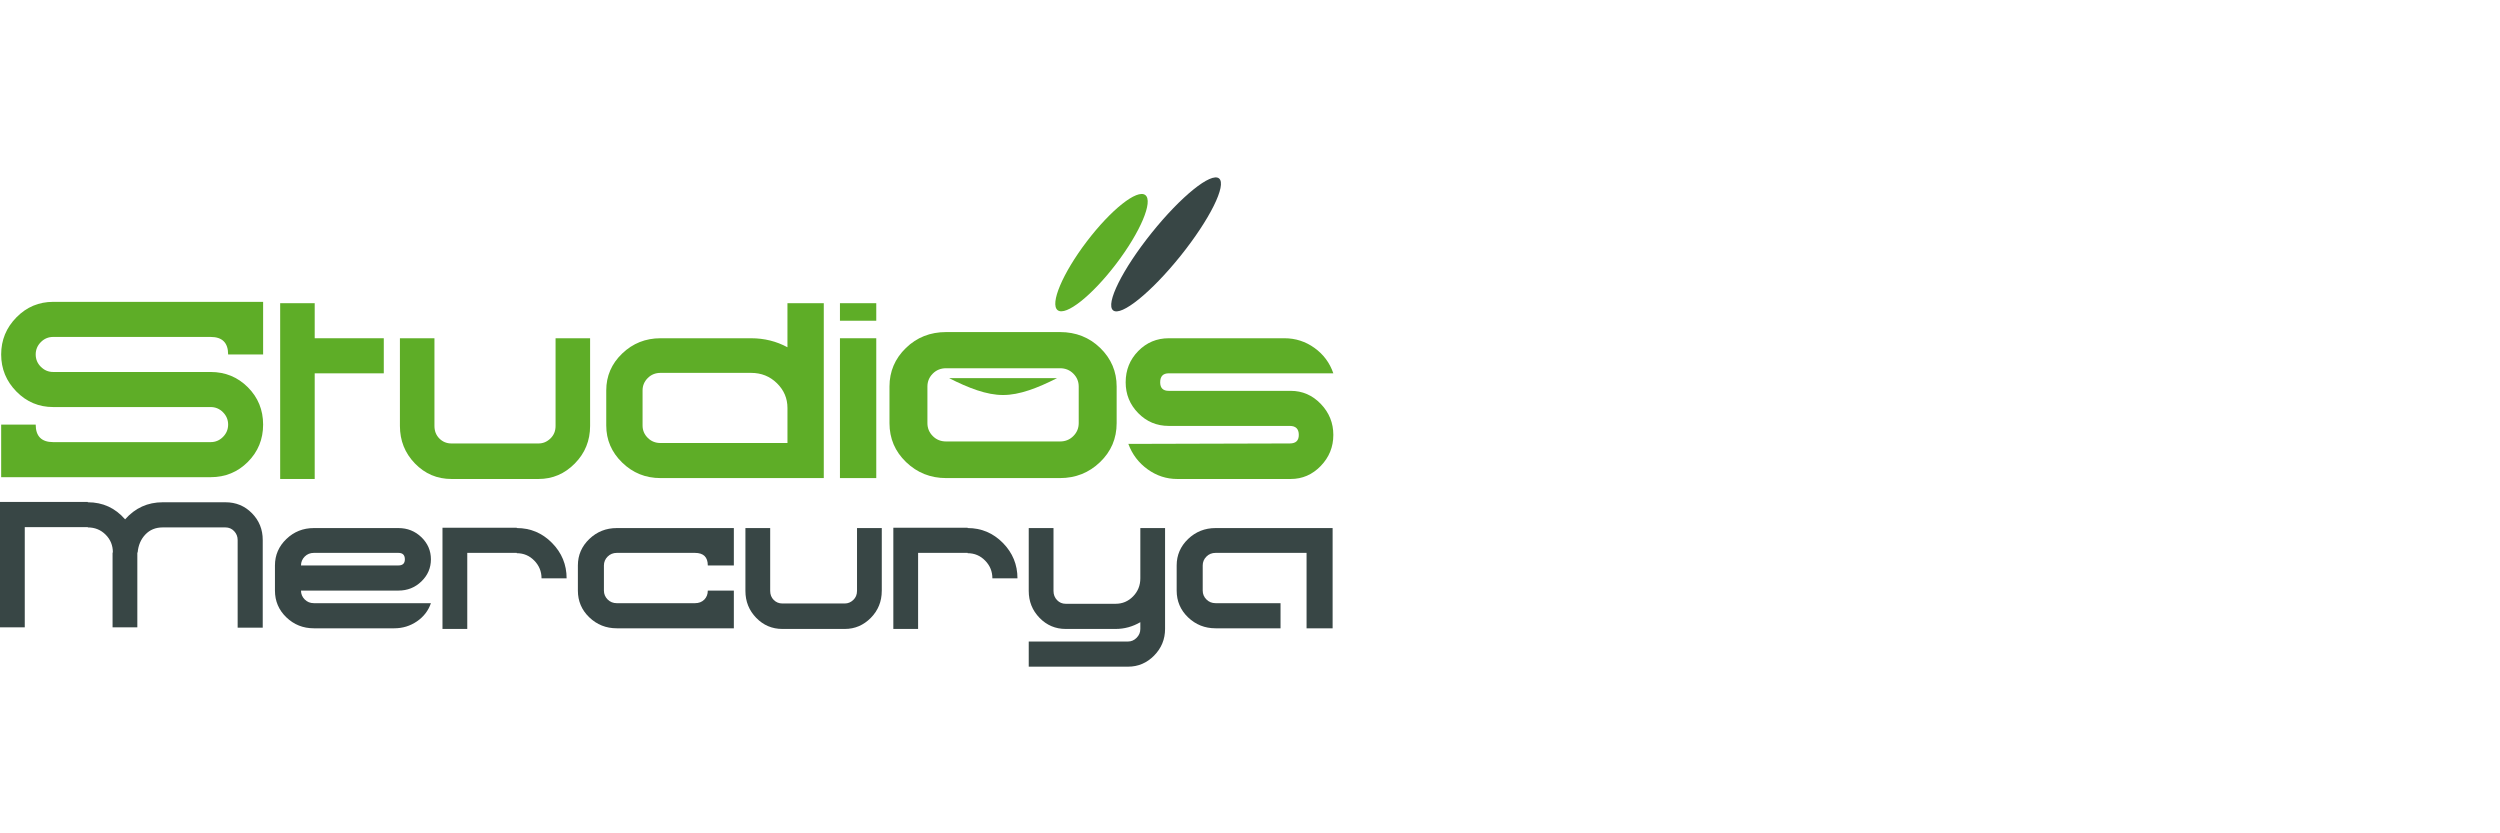
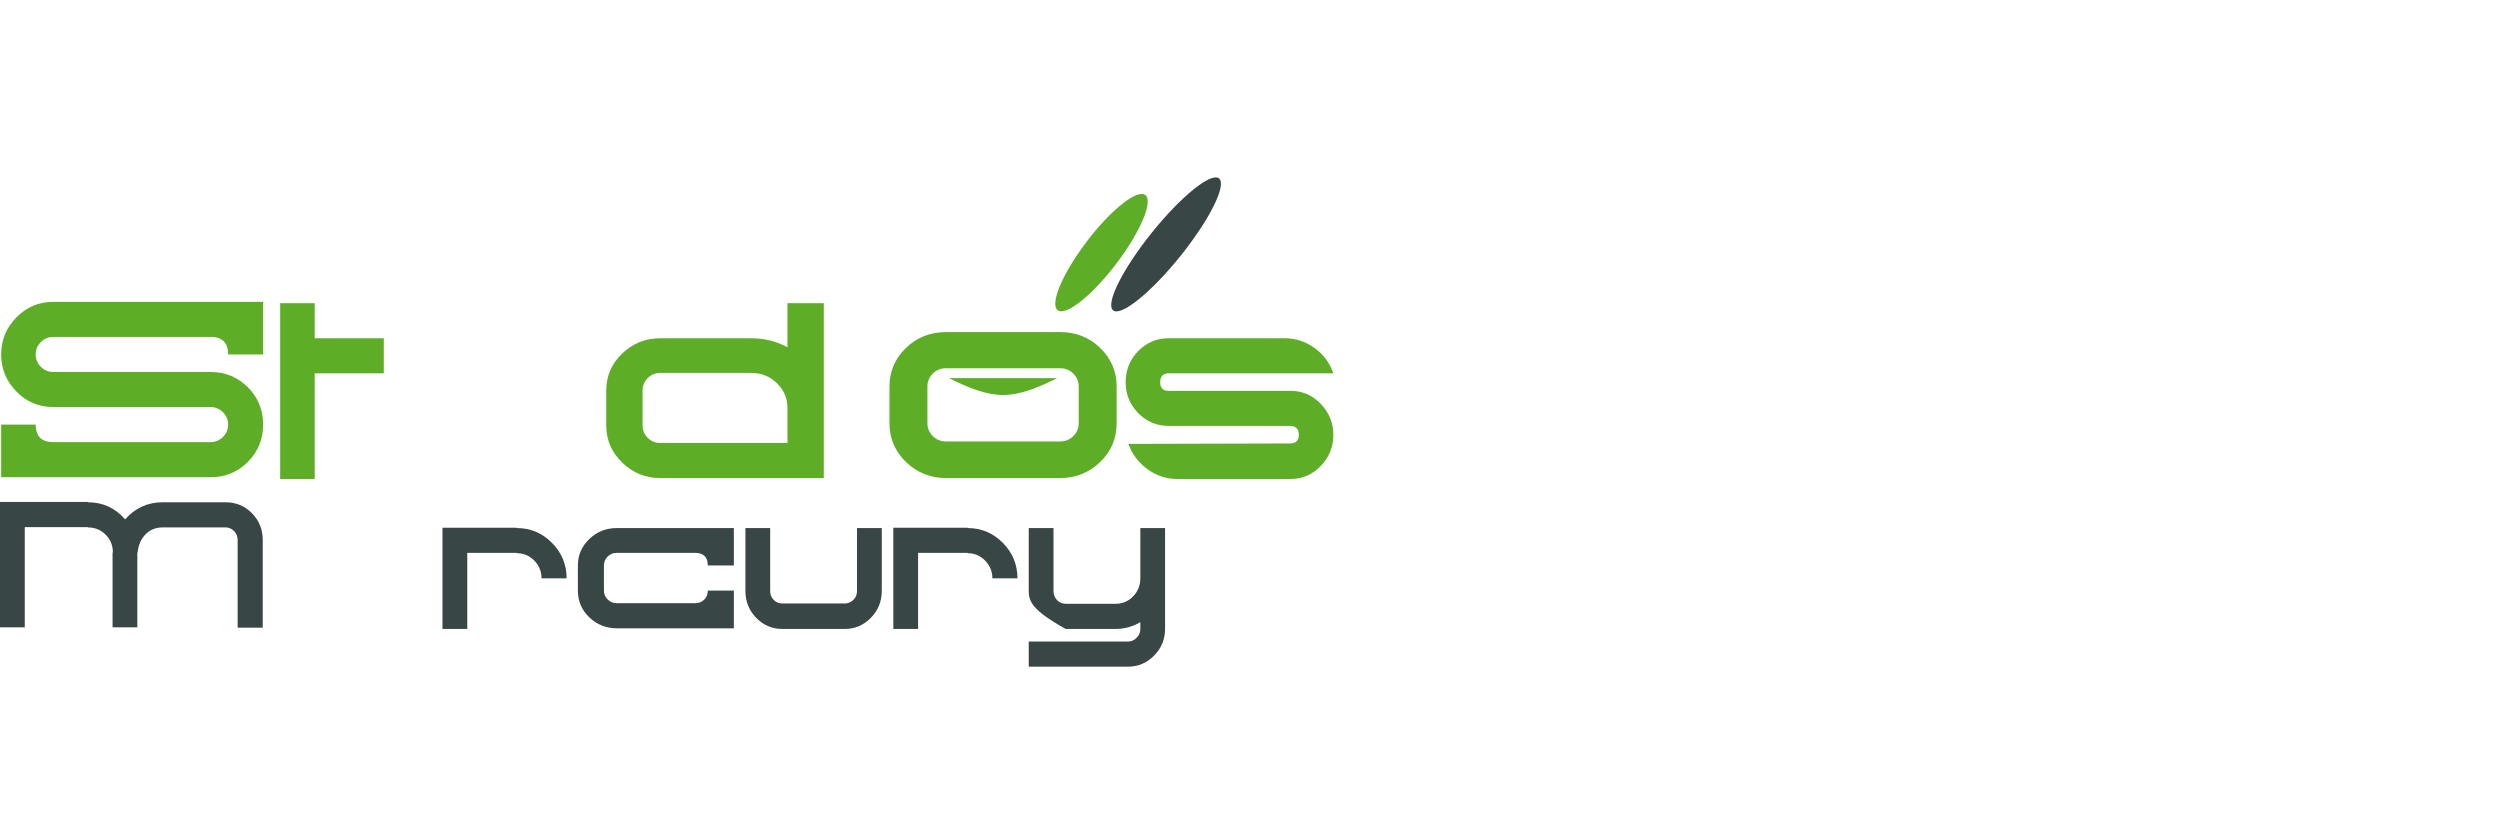
<svg xmlns="http://www.w3.org/2000/svg" width="150px" height="50px" viewBox="0 0 150 50" version="1.1">
  <title>studios_mercurya_logo</title>
  <g id="studios_mercurya_logo" stroke="none" stroke-width="1" fill="none" fill-rule="evenodd">
    <rect id="Rectangle" x="0" y="0" width="150" height="50" />
    <g transform="translate(0, 10)" fill-rule="nonzero">
      <g id="Group" transform="translate(0, 20.117)" fill="#384645">
        <path d="M15.764,7.542 L14.259,7.542 L14.259,2.282 C14.259,2.076 14.188,1.899 14.047,1.75 C13.906,1.602 13.732,1.528 13.526,1.528 L9.763,1.528 C9.339,1.528 8.992,1.669 8.722,1.953 C8.452,2.237 8.297,2.598 8.259,3.037 L8.24,3.037 L8.24,7.523 L6.754,7.523 L6.754,3.037 L6.773,3.037 C6.773,2.611 6.629,2.253 6.339,1.964 C6.049,1.673 5.692,1.528 5.268,1.528 L5.268,1.509 L1.486,1.509 L1.486,7.523 L0,7.523 L0,0 L5.267,0 L5.267,0.019 C6.168,0.019 6.914,0.361 7.506,1.044 C8.11,0.361 8.863,0.019 9.763,0.019 L13.526,0.019 C14.156,0.019 14.687,0.238 15.118,0.677 C15.549,1.115 15.764,1.65 15.764,2.282 L15.764,7.542 L15.764,7.542 Z" id="Path" />
-         <path d="M25.856,6.073 C25.7,6.523 25.421,6.888 25.016,7.165 C24.611,7.442 24.157,7.581 23.655,7.581 L18.831,7.581 C18.188,7.581 17.638,7.362 17.182,6.924 C16.725,6.486 16.497,5.95 16.497,5.318 L16.497,3.81 C16.497,3.192 16.725,2.662 17.182,2.224 C17.638,1.786 18.188,1.567 18.831,1.567 L23.906,1.567 C24.446,1.567 24.906,1.751 25.286,2.117 C25.665,2.486 25.855,2.927 25.855,3.442 C25.855,3.958 25.665,4.4 25.286,4.767 C24.906,5.135 24.446,5.318 23.906,5.318 L18.06,5.318 C18.06,5.524 18.134,5.701 18.282,5.85 C18.429,5.998 18.613,6.073 18.831,6.073 L25.856,6.073 Z M24.292,3.442 C24.292,3.185 24.163,3.056 23.907,3.056 L18.832,3.056 C18.613,3.056 18.43,3.13 18.282,3.278 C18.135,3.426 18.06,3.605 18.06,3.81 L23.907,3.81 C24.163,3.809 24.292,3.687 24.292,3.442 L24.292,3.442 Z" id="Shape" />
        <path d="M33.997,4.583 L32.492,4.583 C32.492,4.171 32.347,3.816 32.058,3.52 C31.769,3.223 31.418,3.075 31.006,3.075 L31.006,3.055 L28.036,3.055 L28.036,7.62 L26.549,7.62 L26.549,1.547 L31.006,1.547 L31.006,1.566 C31.83,1.566 32.534,1.864 33.119,2.456 C33.705,3.05 33.997,3.759 33.997,4.583 L33.997,4.583 Z" id="Path" />
        <path d="M44.031,7.581 L37.008,7.581 C36.364,7.581 35.815,7.362 35.358,6.924 C34.901,6.486 34.673,5.95 34.673,5.318 L34.673,3.81 C34.673,3.192 34.901,2.662 35.358,2.224 C35.815,1.786 36.364,1.567 37.008,1.567 L44.031,1.567 L44.031,3.81 L42.468,3.81 C42.468,3.308 42.21,3.056 41.696,3.056 L37.008,3.056 C36.788,3.056 36.605,3.131 36.457,3.279 C36.31,3.427 36.235,3.605 36.235,3.81 L36.235,5.319 C36.235,5.525 36.31,5.702 36.457,5.851 C36.605,5.999 36.789,6.074 37.008,6.074 L41.696,6.074 C41.927,6.074 42.114,6.003 42.257,5.861 C42.396,5.719 42.468,5.538 42.468,5.319 L44.031,5.319 L44.031,7.581 Z" id="Path" />
        <path d="M52.906,5.337 C52.906,5.97 52.687,6.508 52.251,6.953 C51.813,7.397 51.292,7.62 50.687,7.62 L46.945,7.62 C46.327,7.62 45.802,7.397 45.372,6.953 C44.94,6.508 44.725,5.97 44.725,5.337 L44.725,1.566 L46.211,1.566 L46.211,5.337 C46.211,5.557 46.282,5.737 46.423,5.879 C46.564,6.021 46.738,6.092 46.945,6.092 L50.687,6.092 C50.88,6.092 51.051,6.021 51.199,5.879 C51.347,5.738 51.421,5.557 51.421,5.337 L51.421,1.566 L52.907,1.566 L52.907,5.337 L52.906,5.337 L52.906,5.337 Z" id="Path" />
        <path d="M61.048,4.583 L59.543,4.583 C59.543,4.171 59.399,3.816 59.109,3.52 C58.82,3.223 58.469,3.075 58.058,3.075 L58.058,3.055 L55.086,3.055 L55.086,7.62 L53.6,7.62 L53.6,1.547 L58.058,1.547 L58.058,1.566 C58.88,1.566 59.585,1.864 60.171,2.456 C60.756,3.05 61.048,3.759 61.048,4.583 L61.048,4.583 Z" id="Path" />
-         <path d="M69.904,7.62 C69.904,8.239 69.686,8.77 69.249,9.216 C68.812,9.66 68.29,9.883 67.685,9.883 L61.724,9.883 L61.724,8.374 L67.685,8.374 C67.878,8.374 68.049,8.3 68.197,8.151 C68.345,8.002 68.42,7.826 68.42,7.62 L68.42,7.214 C67.956,7.484 67.462,7.62 66.934,7.62 L63.943,7.62 C63.325,7.62 62.801,7.397 62.371,6.953 C61.939,6.508 61.724,5.97 61.724,5.337 L61.724,1.566 L63.21,1.566 L63.21,5.337 C63.21,5.557 63.28,5.741 63.422,5.889 C63.563,6.037 63.737,6.11 63.943,6.11 L66.934,6.11 C67.346,6.11 67.695,5.963 67.985,5.666 C68.274,5.37 68.42,5.009 68.42,4.583 L68.42,1.566 L69.904,1.566 L69.904,7.62 L69.904,7.62 L69.904,7.62 Z" id="Path" />
-         <path d="M79.957,7.581 L78.394,7.581 L78.394,3.056 L72.933,3.056 C72.714,3.056 72.532,3.13 72.385,3.278 C72.236,3.426 72.163,3.605 72.163,3.81 L72.163,5.318 C72.163,5.525 72.236,5.702 72.385,5.85 C72.532,5.999 72.715,6.073 72.933,6.073 L76.832,6.073 L76.832,7.581 L72.933,7.581 C72.291,7.581 71.741,7.362 71.284,6.924 C70.828,6.486 70.6,5.95 70.6,5.319 L70.6,3.81 C70.6,3.192 70.828,2.663 71.284,2.224 C71.741,1.787 72.291,1.567 72.933,1.567 L79.957,1.567 L79.957,7.581 L79.957,7.581 Z" id="Path" />
+         <path d="M69.904,7.62 C69.904,8.239 69.686,8.77 69.249,9.216 C68.812,9.66 68.29,9.883 67.685,9.883 L61.724,9.883 L61.724,8.374 L67.685,8.374 C67.878,8.374 68.049,8.3 68.197,8.151 C68.345,8.002 68.42,7.826 68.42,7.62 L68.42,7.214 C67.956,7.484 67.462,7.62 66.934,7.62 L63.943,7.62 C61.939,6.508 61.724,5.97 61.724,5.337 L61.724,1.566 L63.21,1.566 L63.21,5.337 C63.21,5.557 63.28,5.741 63.422,5.889 C63.563,6.037 63.737,6.11 63.943,6.11 L66.934,6.11 C67.346,6.11 67.695,5.963 67.985,5.666 C68.274,5.37 68.42,5.009 68.42,4.583 L68.42,1.566 L69.904,1.566 L69.904,7.62 L69.904,7.62 L69.904,7.62 Z" id="Path" />
      </g>
      <g id="Group" transform="translate(0.07, 8.111)" fill="#5EAD27">
        <path d="M15.717,7.364 C15.717,8.245 15.412,8.992 14.802,9.603 C14.191,10.215 13.447,10.52 12.568,10.52 L0,10.52 L0,7.364 L2.072,7.364 C2.072,8.065 2.422,8.416 3.122,8.416 L12.568,8.416 C12.855,8.416 13.102,8.313 13.308,8.106 C13.514,7.899 13.618,7.652 13.618,7.364 C13.618,7.077 13.515,6.829 13.308,6.622 C13.102,6.416 12.855,6.312 12.568,6.312 L3.122,6.312 C2.261,6.312 1.525,6.003 0.915,5.382 C0.305,4.761 0,4.019 0,3.156 C0,2.293 0.305,1.552 0.915,0.931 C1.525,0.31 2.261,0 3.122,0 L15.717,0 L15.717,3.156 L13.618,3.156 C13.618,2.455 13.268,2.105 12.568,2.105 L3.122,2.105 C2.834,2.105 2.588,2.208 2.382,2.414 C2.176,2.622 2.072,2.869 2.072,3.156 C2.072,3.445 2.175,3.692 2.382,3.898 C2.588,4.104 2.835,4.208 3.122,4.208 L12.568,4.208 C13.447,4.208 14.191,4.514 14.802,5.125 C15.412,5.737 15.717,6.483 15.717,7.364 L15.717,7.364 Z" id="Path" />
        <polygon id="Path" points="22.957 4.289 18.812 4.289 18.812 10.628 16.74 10.628 16.74 0.081 18.812 0.081 18.812 2.184 22.957 2.184" />
-         <path d="M35.336,7.445 C35.336,8.326 35.031,9.077 34.421,9.697 C33.811,10.318 33.084,10.628 32.241,10.628 L27.02,10.628 C26.159,10.628 25.428,10.318 24.826,9.697 C24.225,9.077 23.925,8.326 23.925,7.445 L23.925,2.184 L25.997,2.184 L25.997,7.445 C25.997,7.751 26.095,8.002 26.293,8.2 C26.49,8.398 26.732,8.497 27.019,8.497 L32.24,8.497 C32.51,8.497 32.747,8.398 32.954,8.2 C33.16,8.002 33.264,7.751 33.264,7.445 L33.264,2.184 L35.336,2.184 L35.336,7.445 L35.336,7.445 L35.336,7.445 Z" id="Path" />
        <path d="M49.358,10.574 L39.561,10.574 C38.664,10.574 37.898,10.264 37.26,9.643 C36.623,9.023 36.305,8.281 36.305,7.418 L36.305,5.314 C36.305,4.451 36.623,3.713 37.26,3.101 C37.897,2.49 38.664,2.184 39.561,2.184 L44.997,2.184 C45.786,2.184 46.513,2.364 47.177,2.724 L47.177,0.081 L49.357,0.081 L49.357,10.574 L49.358,10.574 Z M47.178,8.47 L47.178,6.366 C47.178,5.79 46.967,5.296 46.545,4.882 C46.124,4.468 45.607,4.262 44.997,4.262 L39.561,4.262 C39.256,4.262 39,4.366 38.795,4.572 C38.588,4.779 38.484,5.027 38.484,5.314 L38.484,7.418 C38.484,7.706 38.587,7.954 38.795,8.16 C39,8.367 39.256,8.47 39.561,8.47 L47.178,8.47 Z" id="Shape" />
-         <path d="M52.506,1.133 L50.327,1.133 L50.327,0.081 L52.506,0.081 L52.506,1.133 Z M52.506,10.574 L50.327,10.574 L50.327,2.184 L52.506,2.184 L52.506,10.574 Z" id="Shape" />
        <path d="M66.929,7.278 C66.929,8.199 66.597,8.978 65.932,9.617 C65.267,10.255 64.466,10.574 63.529,10.574 L56.699,10.574 C55.762,10.574 54.961,10.255 54.297,9.617 C53.631,8.978 53.299,8.199 53.299,7.278 L53.299,5.081 C53.299,4.179 53.626,3.409 54.282,2.77 C54.938,2.132 55.744,1.813 56.699,1.813 L63.529,1.813 C64.485,1.813 65.29,2.132 65.946,2.77 C66.602,3.41 66.929,4.18 66.929,5.081 L66.929,7.278 L66.929,7.278 L66.929,7.278 Z M64.653,7.278 L64.653,5.081 C64.653,4.781 64.545,4.522 64.33,4.306 C64.114,4.09 63.848,3.983 63.529,3.983 L56.699,3.983 C56.38,3.983 56.112,4.09 55.897,4.306 C55.682,4.522 55.575,4.781 55.575,5.081 L55.575,7.278 C55.575,7.579 55.682,7.837 55.897,8.053 C56.112,8.27 56.38,8.377 56.699,8.377 L63.529,8.377 C63.848,8.377 64.114,8.27 64.33,8.053 C64.545,7.838 64.653,7.579 64.653,7.278 Z" id="Shape" />
        <path d="M79.93,7.984 C79.93,8.704 79.679,9.324 79.176,9.846 C78.674,10.367 78.073,10.628 77.374,10.628 L70.564,10.628 C69.919,10.628 69.326,10.435 68.788,10.048 C68.25,9.661 67.863,9.153 67.631,8.523 L77.318,8.496 C77.679,8.496 77.858,8.326 77.858,7.984 C77.858,7.625 77.679,7.444 77.318,7.444 L70.054,7.444 C69.336,7.444 68.724,7.188 68.223,6.676 C67.72,6.163 67.47,5.548 67.47,4.828 C67.47,4.091 67.72,3.466 68.223,2.953 C68.724,2.441 69.335,2.184 70.054,2.184 L76.997,2.184 C77.66,2.184 78.262,2.378 78.8,2.765 C79.337,3.151 79.715,3.659 79.93,4.288 L70.054,4.288 C69.712,4.288 69.541,4.468 69.541,4.828 C69.541,5.17 69.712,5.34 70.054,5.34 L77.374,5.34 C78.074,5.34 78.674,5.601 79.177,6.123 C79.679,6.645 79.93,7.266 79.93,7.984 L79.93,7.984 Z" id="Path" />
      </g>
      <path d="M60.184,12.686 L63.426,12.686 C62.274,13.273 61.164,13.706 60.184,13.7 L60.184,13.7 C59.205,13.706 58.094,13.273 56.942,12.686 L60.184,12.686 L60.184,12.686 Z" id="Path" fill="#5EAD27" />
      <ellipse id="Oval" fill="#5EAD27" transform="translate(66.09, 5.158) rotate(-52.734) translate(-66.09, -5.158) " cx="66.09" cy="5.158" rx="4.341" ry="1.108" />
      <ellipse id="Oval" fill="#384645" transform="translate(69.965, 4.664) rotate(-51.252) translate(-69.965, -4.664) " cx="69.965" cy="4.664" rx="5.076" ry="1.108" />
    </g>
  </g>
</svg>